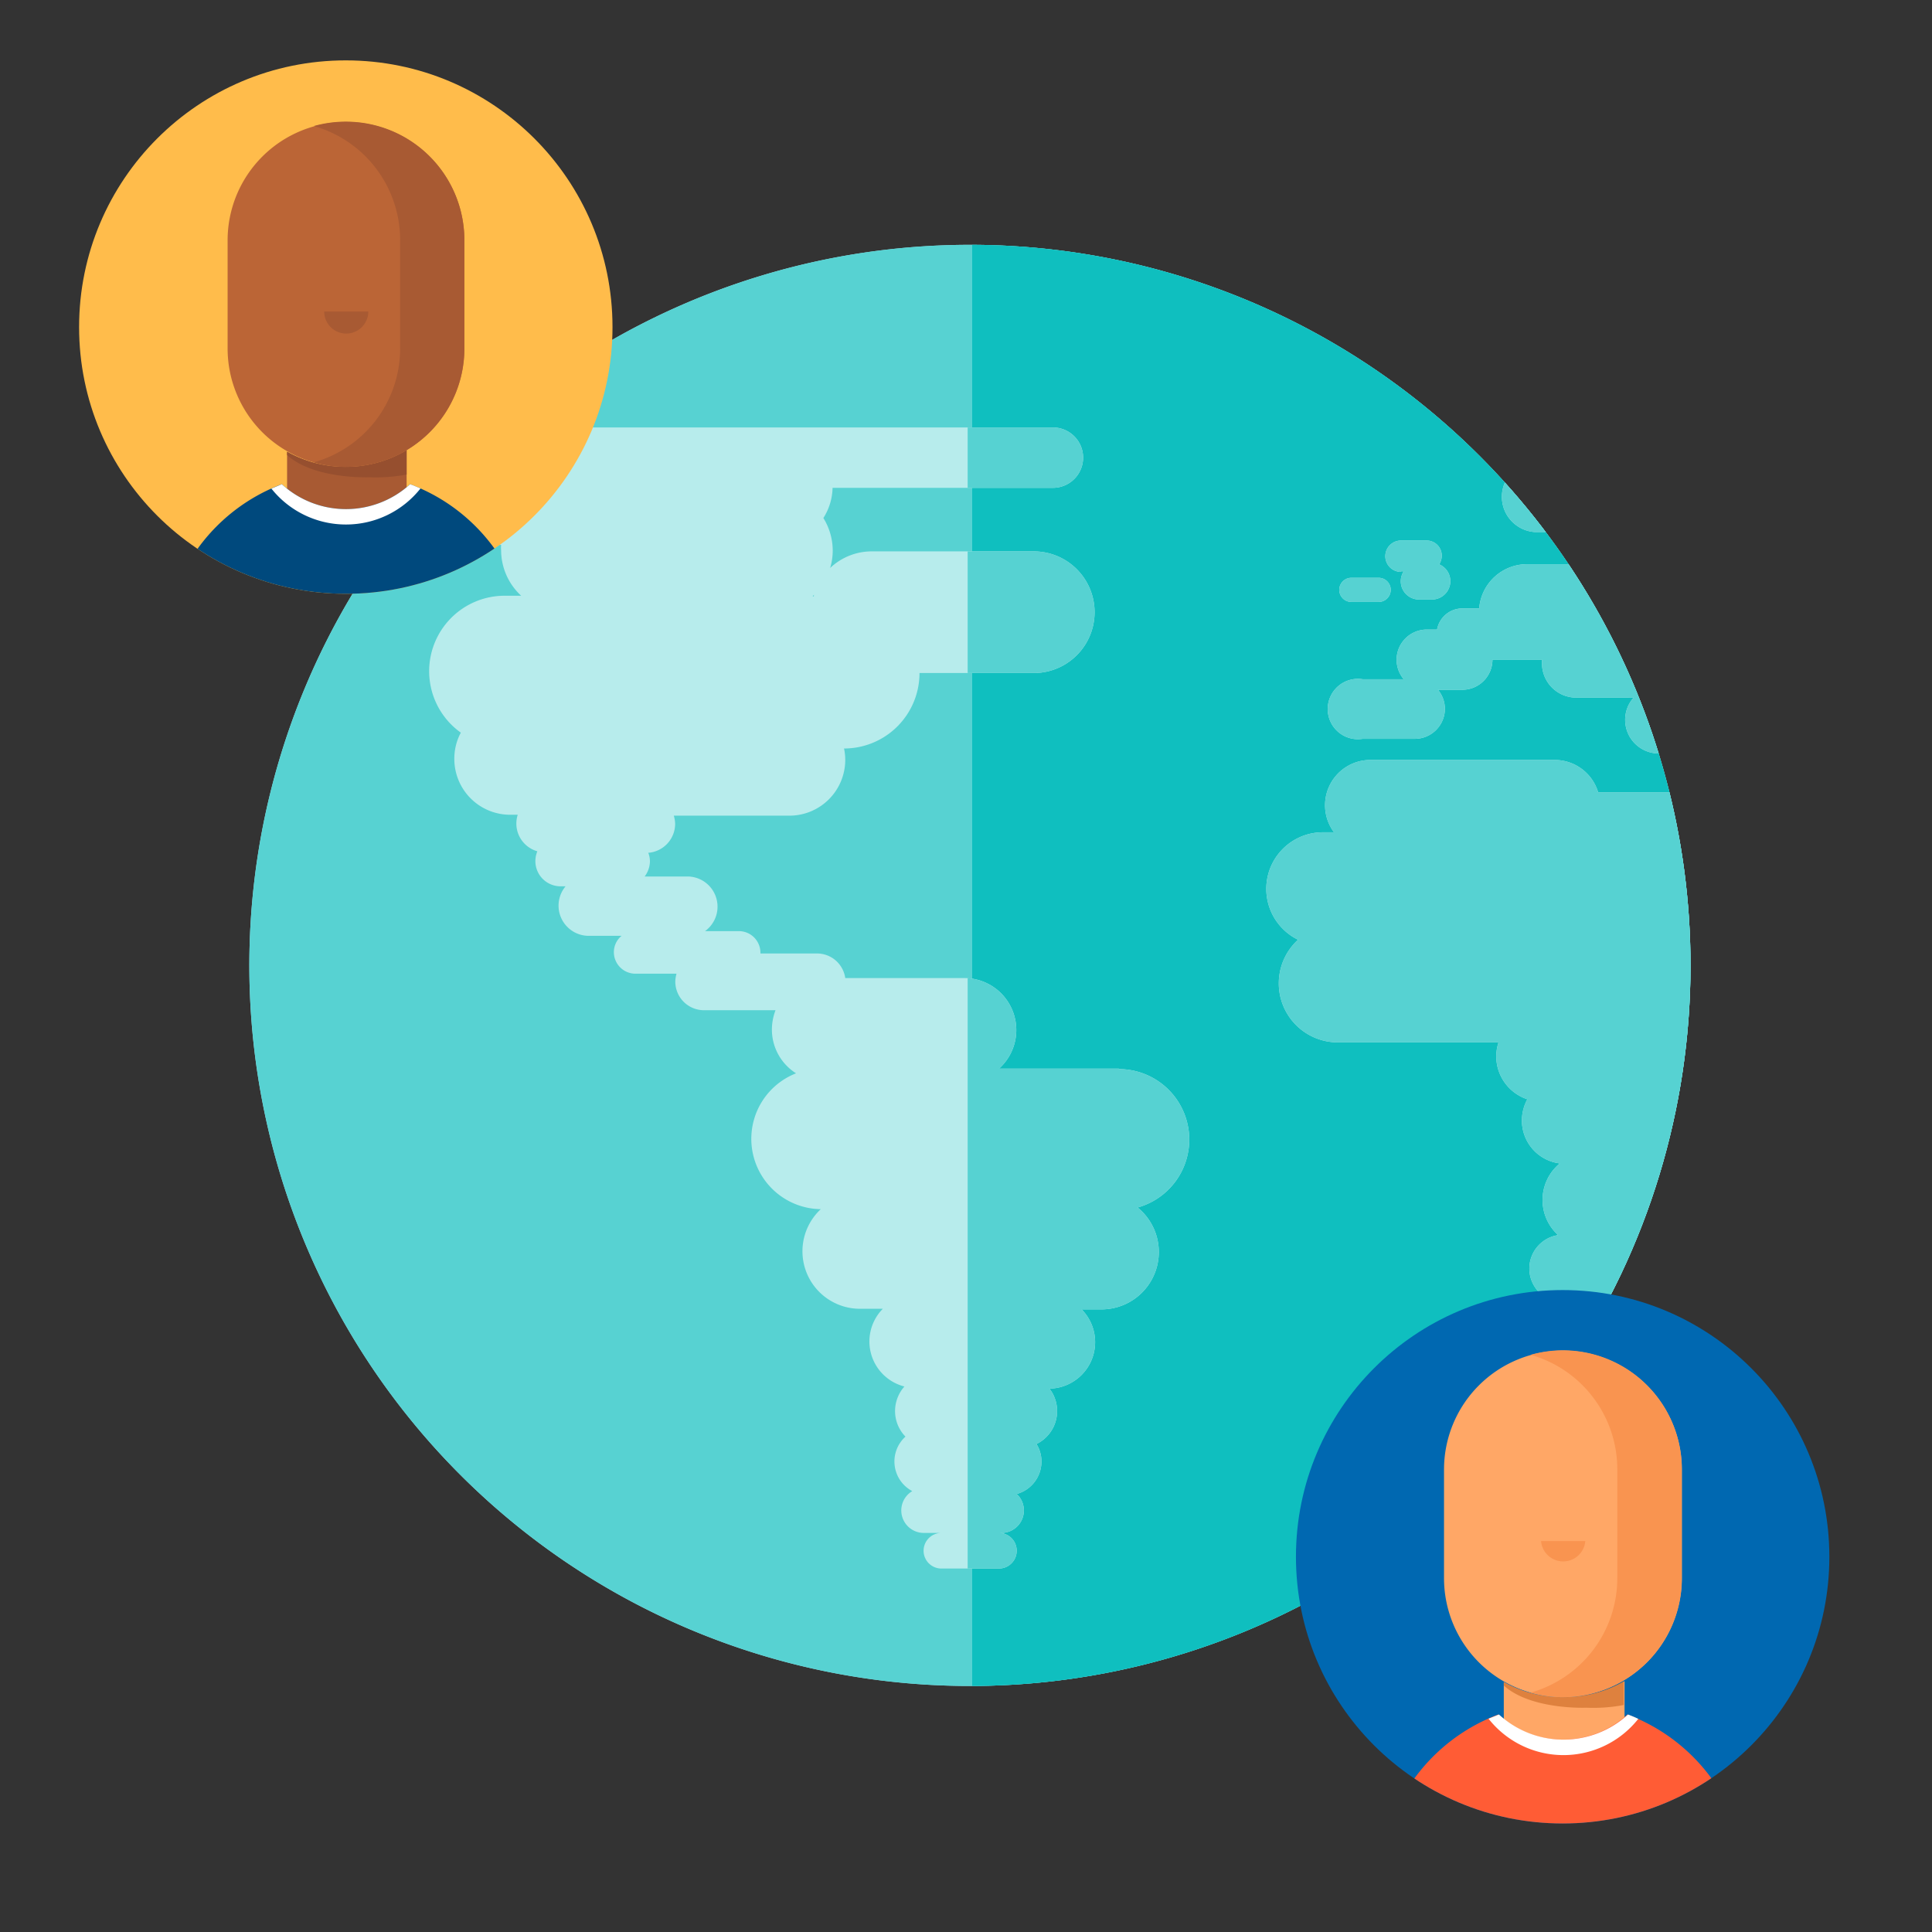
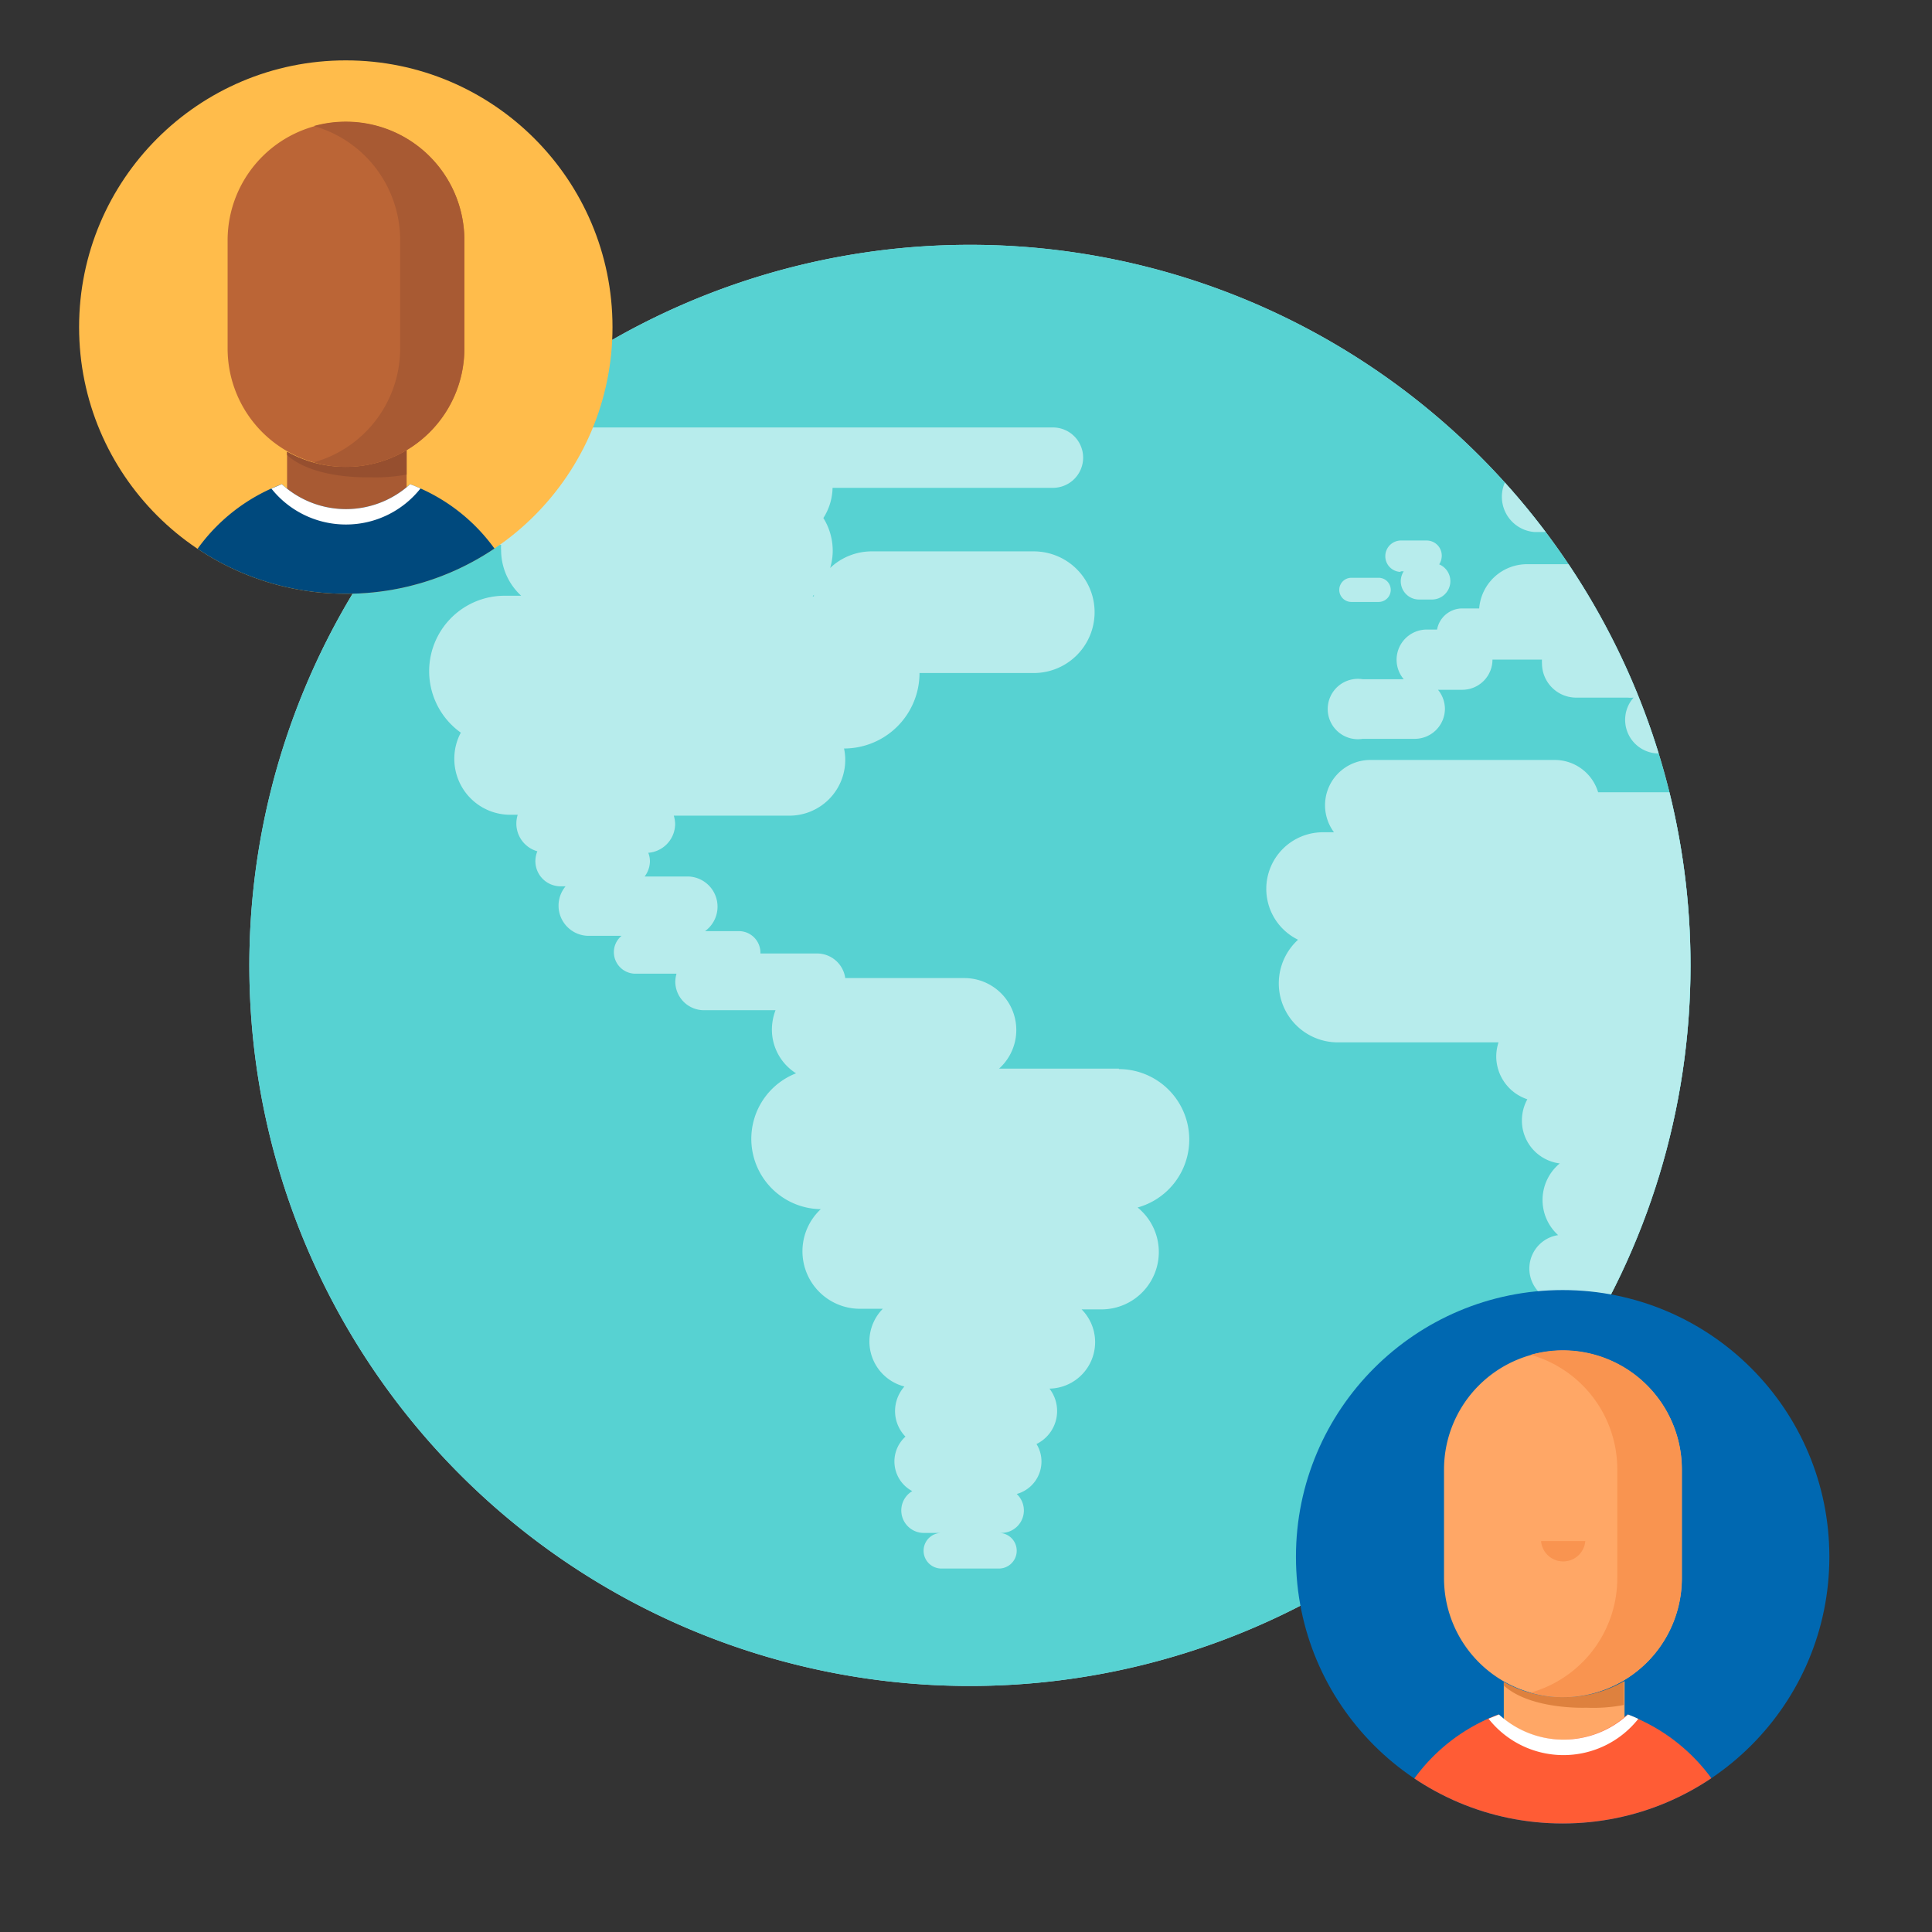
<svg xmlns="http://www.w3.org/2000/svg" id="Layer_2" data-name="Layer 2" viewBox="0 0 128 128">
  <rect x="0" y="0" width="128" height="128" fill="#333333" stroke="none" />
  <defs>
    <style>.cls-1{fill:none;}.cls-2{fill:#a6e0e8;}.cls-3{fill:#57d2d2;}.cls-4{clip-path:url(#clip-path);}.cls-5{fill:#0fbfbf;}.cls-6{clip-path:url(#clip-path-2);}.cls-7{isolation:isolate;}.cls-8{fill:#b7ecec;}.cls-9{clip-path:url(#clip-path-3);}.cls-10{fill:#56d2d2;}.cls-11{fill:#0068b1;}.cls-12{clip-path:url(#clip-path-4);}.cls-13{fill:#ffa766;}.cls-14{fill:#cc6d29;opacity:0.65;}.cls-15{fill:#f99450;}.cls-16{fill:#ff5c35;}.cls-17{fill:#fff;}.cls-18{fill:#ffbc4b;}.cls-19{clip-path:url(#clip-path-5);}.cls-20{fill:#a85a33;}.cls-21{fill:#964f2f;}.cls-22{fill:#bb6536;}.cls-23{fill:#00497d;}</style>
    <clipPath id="clip-path">
-       <rect class="cls-1" x="64.41" y="5.77" width="68.8" height="141.15" />
-     </clipPath>
+       </clipPath>
    <clipPath id="clip-path-2">
      <path class="cls-1" d="M112,64A47.74,47.74,0,1,1,64.24,16.22,47.73,47.73,0,0,1,112,64Z" />
    </clipPath>
    <clipPath id="clip-path-3">
-       <rect class="cls-1" x="64.11" y="13.19" width="64.64" height="111.79" />
-     </clipPath>
+       </clipPath>
    <clipPath id="clip-path-4">
      <circle class="cls-1" cx="103.53" cy="103.14" r="17.67" />
    </clipPath>
    <clipPath id="clip-path-5">
      <circle class="cls-1" cx="22.91" cy="21.67" r="17.67" />
    </clipPath>
  </defs>
  <path class="cls-2" d="M112,64A47.74,47.74,0,1,1,64.24,16.22,47.73,47.73,0,0,1,112,64Z" />
  <path class="cls-3" d="M112,64A47.74,47.74,0,1,1,64.24,16.22,47.73,47.73,0,0,1,112,64Z" />
  <path class="cls-1" d="M112,64A47.74,47.74,0,1,1,64.24,16.22,47.73,47.73,0,0,1,112,64Z" />
  <g class="cls-4">
    <path class="cls-5" d="M112,64A47.74,47.74,0,1,1,64.24,16.22,47.73,47.73,0,0,1,112,64Z" />
  </g>
  <g class="cls-6">
    <g class="cls-7">
      <path class="cls-8" d="M74.13,70.8H66.19a3.44,3.44,0,0,0-2.3-6H56a1.89,1.89,0,0,0-1.87-1.63H50.38v0A1.43,1.43,0,0,0,49,61.69H46.71a2,2,0,0,0-1.11-3.62H42.71a1.72,1.72,0,0,0,.35-1,1.56,1.56,0,0,0-.11-.57,1.93,1.93,0,0,0,1.78-1.91,2,2,0,0,0-.09-.55H52.3a3.7,3.7,0,0,0,3.7-3.7,3.67,3.67,0,0,0-.08-.75,5,5,0,0,0,5-5h7.57a4,4,0,0,0,0-8.06H57.79A4,4,0,0,0,55,37.63a4,4,0,0,0,.17-1.15,4.1,4.1,0,0,0-.62-2.16,3.85,3.85,0,0,0,.61-2H69.76a2,2,0,0,0,0-4H25.2a3.89,3.89,0,0,0,0,7.78h8a2.3,2.3,0,0,0,0,.37,4.11,4.11,0,0,0,1.33,3h-1a5,5,0,0,0-3,9.07,3.65,3.65,0,0,0-.43,1.74,3.7,3.7,0,0,0,3.7,3.7h.5a2,2,0,0,0-.09.55A1.91,1.91,0,0,0,35.6,56.4a1.75,1.75,0,0,0-.13.65,1.67,1.67,0,0,0,1.67,1.67h.33A2,2,0,0,0,38.93,62h2.25a1.41,1.41,0,0,0-.51,1.08,1.43,1.43,0,0,0,1.42,1.43h2.73a2.17,2.17,0,0,0-.08.52,1.9,1.9,0,0,0,1.9,1.9h4.74a3.64,3.64,0,0,0-.24,1.28,3.43,3.43,0,0,0,1.6,2.9,4.66,4.66,0,0,0,1.64,9A3.81,3.81,0,0,0,57,86.71h1.49a3.08,3.08,0,0,0,1.43,5.15,2.45,2.45,0,0,0-.62,1.62,2.42,2.42,0,0,0,.69,1.7,2.22,2.22,0,0,0,.45,3.61,1.49,1.49,0,0,0,.75,2.77h1.18a1.18,1.18,0,1,0,0,2.36h3.81a1.18,1.18,0,1,0,0-2.36h.18a1.49,1.49,0,0,0,1-2.58A2.23,2.23,0,0,0,69,96.83a2.18,2.18,0,0,0-.33-1.16A2.43,2.43,0,0,0,69.53,92a3.08,3.08,0,0,0,2.13-5.25H73A3.8,3.8,0,0,0,75.37,80a4.67,4.67,0,0,0-1.24-9.17ZM53.92,39.41s0,.06,0,.1h-.08Z" />
      <path class="cls-8" d="M122.25,65.15h-2.6a3.91,3.91,0,0,0-3.91-3.91h-.86a3.75,3.75,0,0,0-1.78-5.92,1.9,1.9,0,0,0,.07-.54,2.28,2.28,0,0,0-2.29-2.29h-5A3,3,0,0,0,103,50.35H90.75a3,3,0,0,0-2.37,4.79h-.72A3.75,3.75,0,0,0,86,62.26a3.91,3.91,0,0,0,2.63,6.8H99.28a3.11,3.11,0,0,0-.15.92,3,3,0,0,0,2.06,2.85,2.93,2.93,0,0,0-.36,1.41,2.86,2.86,0,0,0,2.51,2.84,3.14,3.14,0,0,0-.11,4.75,2.24,2.24,0,0,0,0,4.43,2.19,2.19,0,0,0-.3,1.1,2.13,2.13,0,0,0,1.86,2.12,1.73,1.73,0,0,0-.34,1,1.76,1.76,0,0,0,1.76,1.77H111a1.77,1.77,0,0,0,1.77-1.77,1.75,1.75,0,0,0-.39-1.09A2.13,2.13,0,0,0,114,87.36a2.21,2.21,0,0,0-.29-1.08,2.24,2.24,0,0,0,2-2.23,2.29,2.29,0,0,0-.49-1.4h.23a3.14,3.14,0,0,0,1-6.11,2.85,2.85,0,0,0,1.17-2.3,2.91,2.91,0,0,0-.29-1.25h.14a3,3,0,0,0,3-3h1.73a2.42,2.42,0,0,0,0-4.83Z" />
      <path class="cls-8" d="M159.6,61.24a2,2,0,0,0,.18-3.05h2a4.14,4.14,0,1,0,0-8.28H160.6a3.1,3.1,0,0,0,.6-1.82,3,3,0,0,0-.79-2h3.9A5.41,5.41,0,0,0,167,35.93l.07-.16h11.1a2.45,2.45,0,0,0,0-4.89H166.39A4.44,4.44,0,0,0,163,29.35H151.5a3,3,0,0,0-2.82-1.93H126.41a3,3,0,0,0-2.82,1.93h-9.88a4.45,4.45,0,0,0-3.08,1.23h-8.94a2.34,2.34,0,0,0,0,4.67h7.79a3.12,3.12,0,0,0,.15.39,5.44,5.44,0,0,0-2.27,1.74h-6.25A3.18,3.18,0,0,0,98,40.31H96.89a1.7,1.7,0,0,0-1.68,1.4h-.72A2,2,0,0,0,93,45H90.28a2,2,0,1,0,0,3.95h3.45a2,2,0,0,0,2-2,2,2,0,0,0-.46-1.25h1.61a2,2,0,0,0,2-2h3.28a2,2,0,0,0,0,.25,2.27,2.27,0,0,0,2.26,2.27h3.41a2.71,2.71,0,0,0,.4,0,2.2,2.2,0,0,0-.56,1.47,2.23,2.23,0,0,0,2.23,2.23h4.5a2.14,2.14,0,0,0-.4,1.25,2.18,2.18,0,0,0,.81,1.69,2.39,2.39,0,0,0,1.79,4h.6a3.05,3.05,0,0,0,2.74,4.39h6.32a3,3,0,0,0,3.05-3.05c0-.13,0-.25,0-.37a4,4,0,0,0,1.7.37h5a1.92,1.92,0,0,0,1.13,3.48H138a2.25,2.25,0,0,0-.35,1.2,2.29,2.29,0,0,0,2.28,2.28h.76a.76.76,0,0,0,0,1.52H142a.76.76,0,1,0,0-1.52h0a2.28,2.28,0,0,0,2.28-2.28,2.33,2.33,0,0,0-.34-1.2h.63a1.92,1.92,0,0,0,1.13-3.48h4.11a2,2,0,0,0,1.43,3.48h1a2.19,2.19,0,0,0-.39,1.26,2.22,2.22,0,0,0,2.21,2.22h4.24a2.23,2.23,0,0,0,2.22-2.22A2.2,2.2,0,0,0,159.6,61.24Zm-35-6.1a2.26,2.26,0,0,0,.1-.69,2.4,2.4,0,0,0-1.55-2.25,2.15,2.15,0,0,0,.27-1A2.19,2.19,0,0,0,121.2,49h-2a2.22,2.22,0,0,0-.29-2.93H125a3,3,0,0,0-.79,2,3.06,3.06,0,0,0,3.07,3.07H128a4.1,4.1,0,0,0-1.18,2.89,4.23,4.23,0,0,0,.17,1.19,3.1,3.1,0,0,0-.76-.1Z" />
      <path class="cls-8" d="M89.53,39.88h1.81a.8.8,0,0,0,0-1.6H89.53a.8.8,0,0,0,0,1.6Z" />
      <path class="cls-8" d="M92.77,37.85H93a1.21,1.21,0,0,0,1,1.87h.87a1.22,1.22,0,0,0,1.22-1.22,1.21,1.21,0,0,0-.74-1.11,1.06,1.06,0,0,0,.17-.58,1,1,0,0,0-1-1h-1.7a1,1,0,1,0,0,2.08Z" />
    </g>
    <g class="cls-9">
      <g class="cls-7">
        <path class="cls-10" d="M74.13,70.8H66.19a3.44,3.44,0,0,0-2.3-6H56a1.89,1.89,0,0,0-1.87-1.63H50.38v0A1.43,1.43,0,0,0,49,61.69H46.71a2,2,0,0,0-1.11-3.62H42.71a1.72,1.72,0,0,0,.35-1,1.56,1.56,0,0,0-.11-.57,1.93,1.93,0,0,0,1.78-1.91,2,2,0,0,0-.09-.55H52.3a3.7,3.7,0,0,0,3.7-3.7,3.67,3.67,0,0,0-.08-.75,5,5,0,0,0,5-5h7.57a4,4,0,0,0,0-8.06H57.79A4,4,0,0,0,55,37.63a4,4,0,0,0,.17-1.15,4.1,4.1,0,0,0-.62-2.16,3.85,3.85,0,0,0,.61-2H69.76a2,2,0,0,0,0-4H25.2a3.89,3.89,0,0,0,0,7.78h8a2.3,2.3,0,0,0,0,.37,4.11,4.11,0,0,0,1.33,3h-1a5,5,0,0,0-3,9.07,3.65,3.65,0,0,0-.43,1.74,3.7,3.7,0,0,0,3.7,3.7h.5a2,2,0,0,0-.09.55A1.91,1.91,0,0,0,35.6,56.4a1.75,1.75,0,0,0-.13.65,1.67,1.67,0,0,0,1.67,1.67h.33A2,2,0,0,0,38.93,62h2.25a1.41,1.41,0,0,0-.51,1.08,1.43,1.43,0,0,0,1.42,1.43h2.73a2.17,2.17,0,0,0-.08.52,1.9,1.9,0,0,0,1.9,1.9h4.74a3.64,3.64,0,0,0-.24,1.28,3.43,3.43,0,0,0,1.6,2.9,4.66,4.66,0,0,0,1.64,9A3.81,3.81,0,0,0,57,86.71h1.49a3.08,3.08,0,0,0,1.43,5.15,2.45,2.45,0,0,0-.62,1.62,2.42,2.42,0,0,0,.69,1.7,2.22,2.22,0,0,0,.45,3.61,1.49,1.49,0,0,0,.75,2.77h1.18a1.18,1.18,0,1,0,0,2.36h3.81a1.18,1.18,0,1,0,0-2.36h.18a1.49,1.49,0,0,0,1-2.58A2.23,2.23,0,0,0,69,96.83a2.18,2.18,0,0,0-.33-1.16A2.43,2.43,0,0,0,69.53,92a3.08,3.08,0,0,0,2.13-5.25H73A3.8,3.8,0,0,0,75.37,80a4.67,4.67,0,0,0-1.24-9.17ZM53.92,39.41s0,.06,0,.1h-.08Z" />
        <path class="cls-10" d="M122.25,65.15h-2.6a3.91,3.91,0,0,0-3.91-3.91h-.86a3.75,3.75,0,0,0-1.78-5.92,1.9,1.9,0,0,0,.07-.54,2.28,2.28,0,0,0-2.29-2.29h-5A3,3,0,0,0,103,50.35H90.75a3,3,0,0,0-2.37,4.79h-.72A3.75,3.75,0,0,0,86,62.26a3.91,3.91,0,0,0,2.63,6.8H99.28a3.11,3.11,0,0,0-.15.92,3,3,0,0,0,2.06,2.85,2.93,2.93,0,0,0-.36,1.41,2.86,2.86,0,0,0,2.51,2.84,3.14,3.14,0,0,0-.11,4.75,2.24,2.24,0,0,0,0,4.43,2.19,2.19,0,0,0-.3,1.1,2.13,2.13,0,0,0,1.86,2.12,1.73,1.73,0,0,0-.34,1,1.76,1.76,0,0,0,1.76,1.77H111a1.77,1.77,0,0,0,1.77-1.77,1.75,1.75,0,0,0-.39-1.09A2.13,2.13,0,0,0,114,87.36a2.21,2.21,0,0,0-.29-1.08,2.24,2.24,0,0,0,2-2.23,2.29,2.29,0,0,0-.49-1.4h.23a3.14,3.14,0,0,0,1-6.11,2.85,2.85,0,0,0,1.17-2.3,2.91,2.91,0,0,0-.29-1.25h.14a3,3,0,0,0,3-3h1.73a2.42,2.42,0,0,0,0-4.83Z" />
        <path class="cls-10" d="M159.6,61.24a2,2,0,0,0,.18-3.05h2a4.14,4.14,0,1,0,0-8.28H160.6a3.1,3.1,0,0,0,.6-1.82,3,3,0,0,0-.79-2h3.9A5.41,5.41,0,0,0,167,35.93l.07-.16h11.1a2.45,2.45,0,0,0,0-4.89H166.39A4.44,4.44,0,0,0,163,29.35H151.5a3,3,0,0,0-2.82-1.93H126.41a3,3,0,0,0-2.82,1.93h-9.88a4.45,4.45,0,0,0-3.08,1.23h-8.94a2.34,2.34,0,0,0,0,4.67h7.79a3.12,3.12,0,0,0,.15.39,5.44,5.44,0,0,0-2.27,1.74h-6.25A3.18,3.18,0,0,0,98,40.31H96.89a1.7,1.7,0,0,0-1.68,1.4h-.72A2,2,0,0,0,93,45H90.28a2,2,0,1,0,0,3.95h3.45a2,2,0,0,0,2-2,2,2,0,0,0-.46-1.25h1.61a2,2,0,0,0,2-2h3.28a2,2,0,0,0,0,.25,2.27,2.27,0,0,0,2.26,2.27h3.41a2.71,2.71,0,0,0,.4,0,2.2,2.2,0,0,0-.56,1.47,2.23,2.23,0,0,0,2.23,2.23h4.5a2.14,2.14,0,0,0-.4,1.25,2.18,2.18,0,0,0,.81,1.69,2.39,2.39,0,0,0,1.79,4h.6a3.05,3.05,0,0,0,2.74,4.39h6.32a3,3,0,0,0,3.05-3.05c0-.13,0-.25,0-.37a4,4,0,0,0,1.7.37h5a1.92,1.92,0,0,0,1.13,3.48H138a2.25,2.25,0,0,0-.35,1.2,2.29,2.29,0,0,0,2.28,2.28h.76a.76.76,0,0,0,0,1.52H142a.76.76,0,1,0,0-1.52h0a2.28,2.28,0,0,0,2.28-2.28,2.33,2.33,0,0,0-.34-1.2h.63a1.92,1.92,0,0,0,1.13-3.48h4.11a2,2,0,0,0,1.43,3.48h1a2.19,2.19,0,0,0-.39,1.26,2.22,2.22,0,0,0,2.21,2.22h4.24a2.23,2.23,0,0,0,2.22-2.22A2.2,2.2,0,0,0,159.6,61.24Zm-35-6.1a2.26,2.26,0,0,0,.1-.69,2.4,2.4,0,0,0-1.55-2.25,2.15,2.15,0,0,0,.27-1A2.19,2.19,0,0,0,121.2,49h-2a2.22,2.22,0,0,0-.29-2.93H125a3,3,0,0,0-.79,2,3.06,3.06,0,0,0,3.07,3.07H128a4.1,4.1,0,0,0-1.18,2.89,4.23,4.23,0,0,0,.17,1.19,3.1,3.1,0,0,0-.76-.1Z" />
        <path class="cls-10" d="M89.53,39.88h1.81a.8.8,0,0,0,0-1.6H89.53a.8.8,0,0,0,0,1.6Z" />
        <path class="cls-10" d="M92.77,37.85H93a1.21,1.21,0,0,0,1,1.87h.87a1.22,1.22,0,0,0,1.22-1.22,1.21,1.21,0,0,0-.74-1.11,1.06,1.06,0,0,0,.17-.58,1,1,0,0,0-1-1h-1.7a1,1,0,1,0,0,2.08Z" />
      </g>
    </g>
  </g>
  <circle class="cls-11" cx="103.53" cy="103.14" r="17.67" />
  <g class="cls-12">
    <path class="cls-13" d="M103.55,112.44h0a7.76,7.76,0,0,1-3.92-1v4.34h8v-4.4A7.89,7.89,0,0,1,103.55,112.44Z" />
    <path class="cls-14" d="M103.55,112.44h0a7.76,7.76,0,0,1-3.92-1v.23c1.8,1.63,5.47,1.47,5.47,1.47a10.71,10.71,0,0,0,2.48-.18v-1.58A7.89,7.89,0,0,1,103.55,112.44Z" />
    <path class="cls-13" d="M103.55,89.48h0a7.88,7.88,0,0,0-7.88,7.88v7.2a7.88,7.88,0,0,0,7.88,7.88h0a7.88,7.88,0,0,0,7.88-7.88v-7.2A7.88,7.88,0,0,0,103.55,89.48Z" />
    <path class="cls-15" d="M103.54,89.46h0a7.88,7.88,0,0,0-2.13.3,7.88,7.88,0,0,1,5.74,7.58v7.22a7.88,7.88,0,0,1-5.74,7.58,7.88,7.88,0,0,0,2.13.3h0a7.88,7.88,0,0,0,7.88-7.88V97.34A7.88,7.88,0,0,0,103.54,89.46Z" />
    <path class="cls-16" d="M107.82,113.59a6.32,6.32,0,0,1-8.55,0A12.17,12.17,0,0,0,91.38,125v6h24.35v-6A12.19,12.19,0,0,0,107.82,113.59Z" />
    <path class="cls-17" d="M103.54,116.28a6.32,6.32,0,0,0,5-2.4c-.22-.11-.45-.2-.68-.29a6.32,6.32,0,0,1-8.55,0l-.69.28A6.32,6.32,0,0,0,103.54,116.28Z" />
    <path class="cls-15" d="M102.1,102.1a1.47,1.47,0,0,0,2.93,0Z" />
  </g>
  <circle class="cls-18" cx="22.91" cy="21.67" r="17.67" />
  <g class="cls-19">
    <path class="cls-20" d="M22.93,30.93h0a7.82,7.82,0,0,1-3.91-1V34.2h7.92V29.82A7.81,7.81,0,0,1,22.93,30.93Z" />
    <path class="cls-21" d="M22.93,30.93h0a7.82,7.82,0,0,1-3.91-1v.22c1.79,1.62,5.45,1.47,5.45,1.47a11.24,11.24,0,0,0,2.47-.18V29.82A7.81,7.81,0,0,1,22.93,30.93Z" />
    <path class="cls-22" d="M22.93,8.08h0a7.84,7.84,0,0,0-7.85,7.84v7.16a7.84,7.84,0,0,0,7.85,7.85h0a7.84,7.84,0,0,0,7.84-7.85V15.92A7.84,7.84,0,0,0,22.93,8.08Z" />
    <path class="cls-20" d="M22.92,8.06h0a7.88,7.88,0,0,0-2.13.29,7.85,7.85,0,0,1,5.72,7.55v7.18a7.83,7.83,0,0,1-5.72,7.55,7.51,7.51,0,0,0,2.13.3h0a7.84,7.84,0,0,0,7.84-7.85V15.9A7.84,7.84,0,0,0,22.92,8.06Z" />
    <path class="cls-23" d="M27.17,32.08a6.3,6.3,0,0,1-8.5,0,12.14,12.14,0,0,0-7.86,11.35v6H35.05v-6A12.12,12.12,0,0,0,27.17,32.08Z" />
-     <path class="cls-20" d="M21.48,20.64a1.46,1.46,0,0,0,2.92,0Z" />
    <path class="cls-17" d="M22.92,34.75a6.29,6.29,0,0,0,4.94-2.39c-.23-.1-.46-.2-.69-.28a6.3,6.3,0,0,1-8.5,0l-.69.29A6.31,6.31,0,0,0,22.92,34.75Z" />
  </g>
</svg>